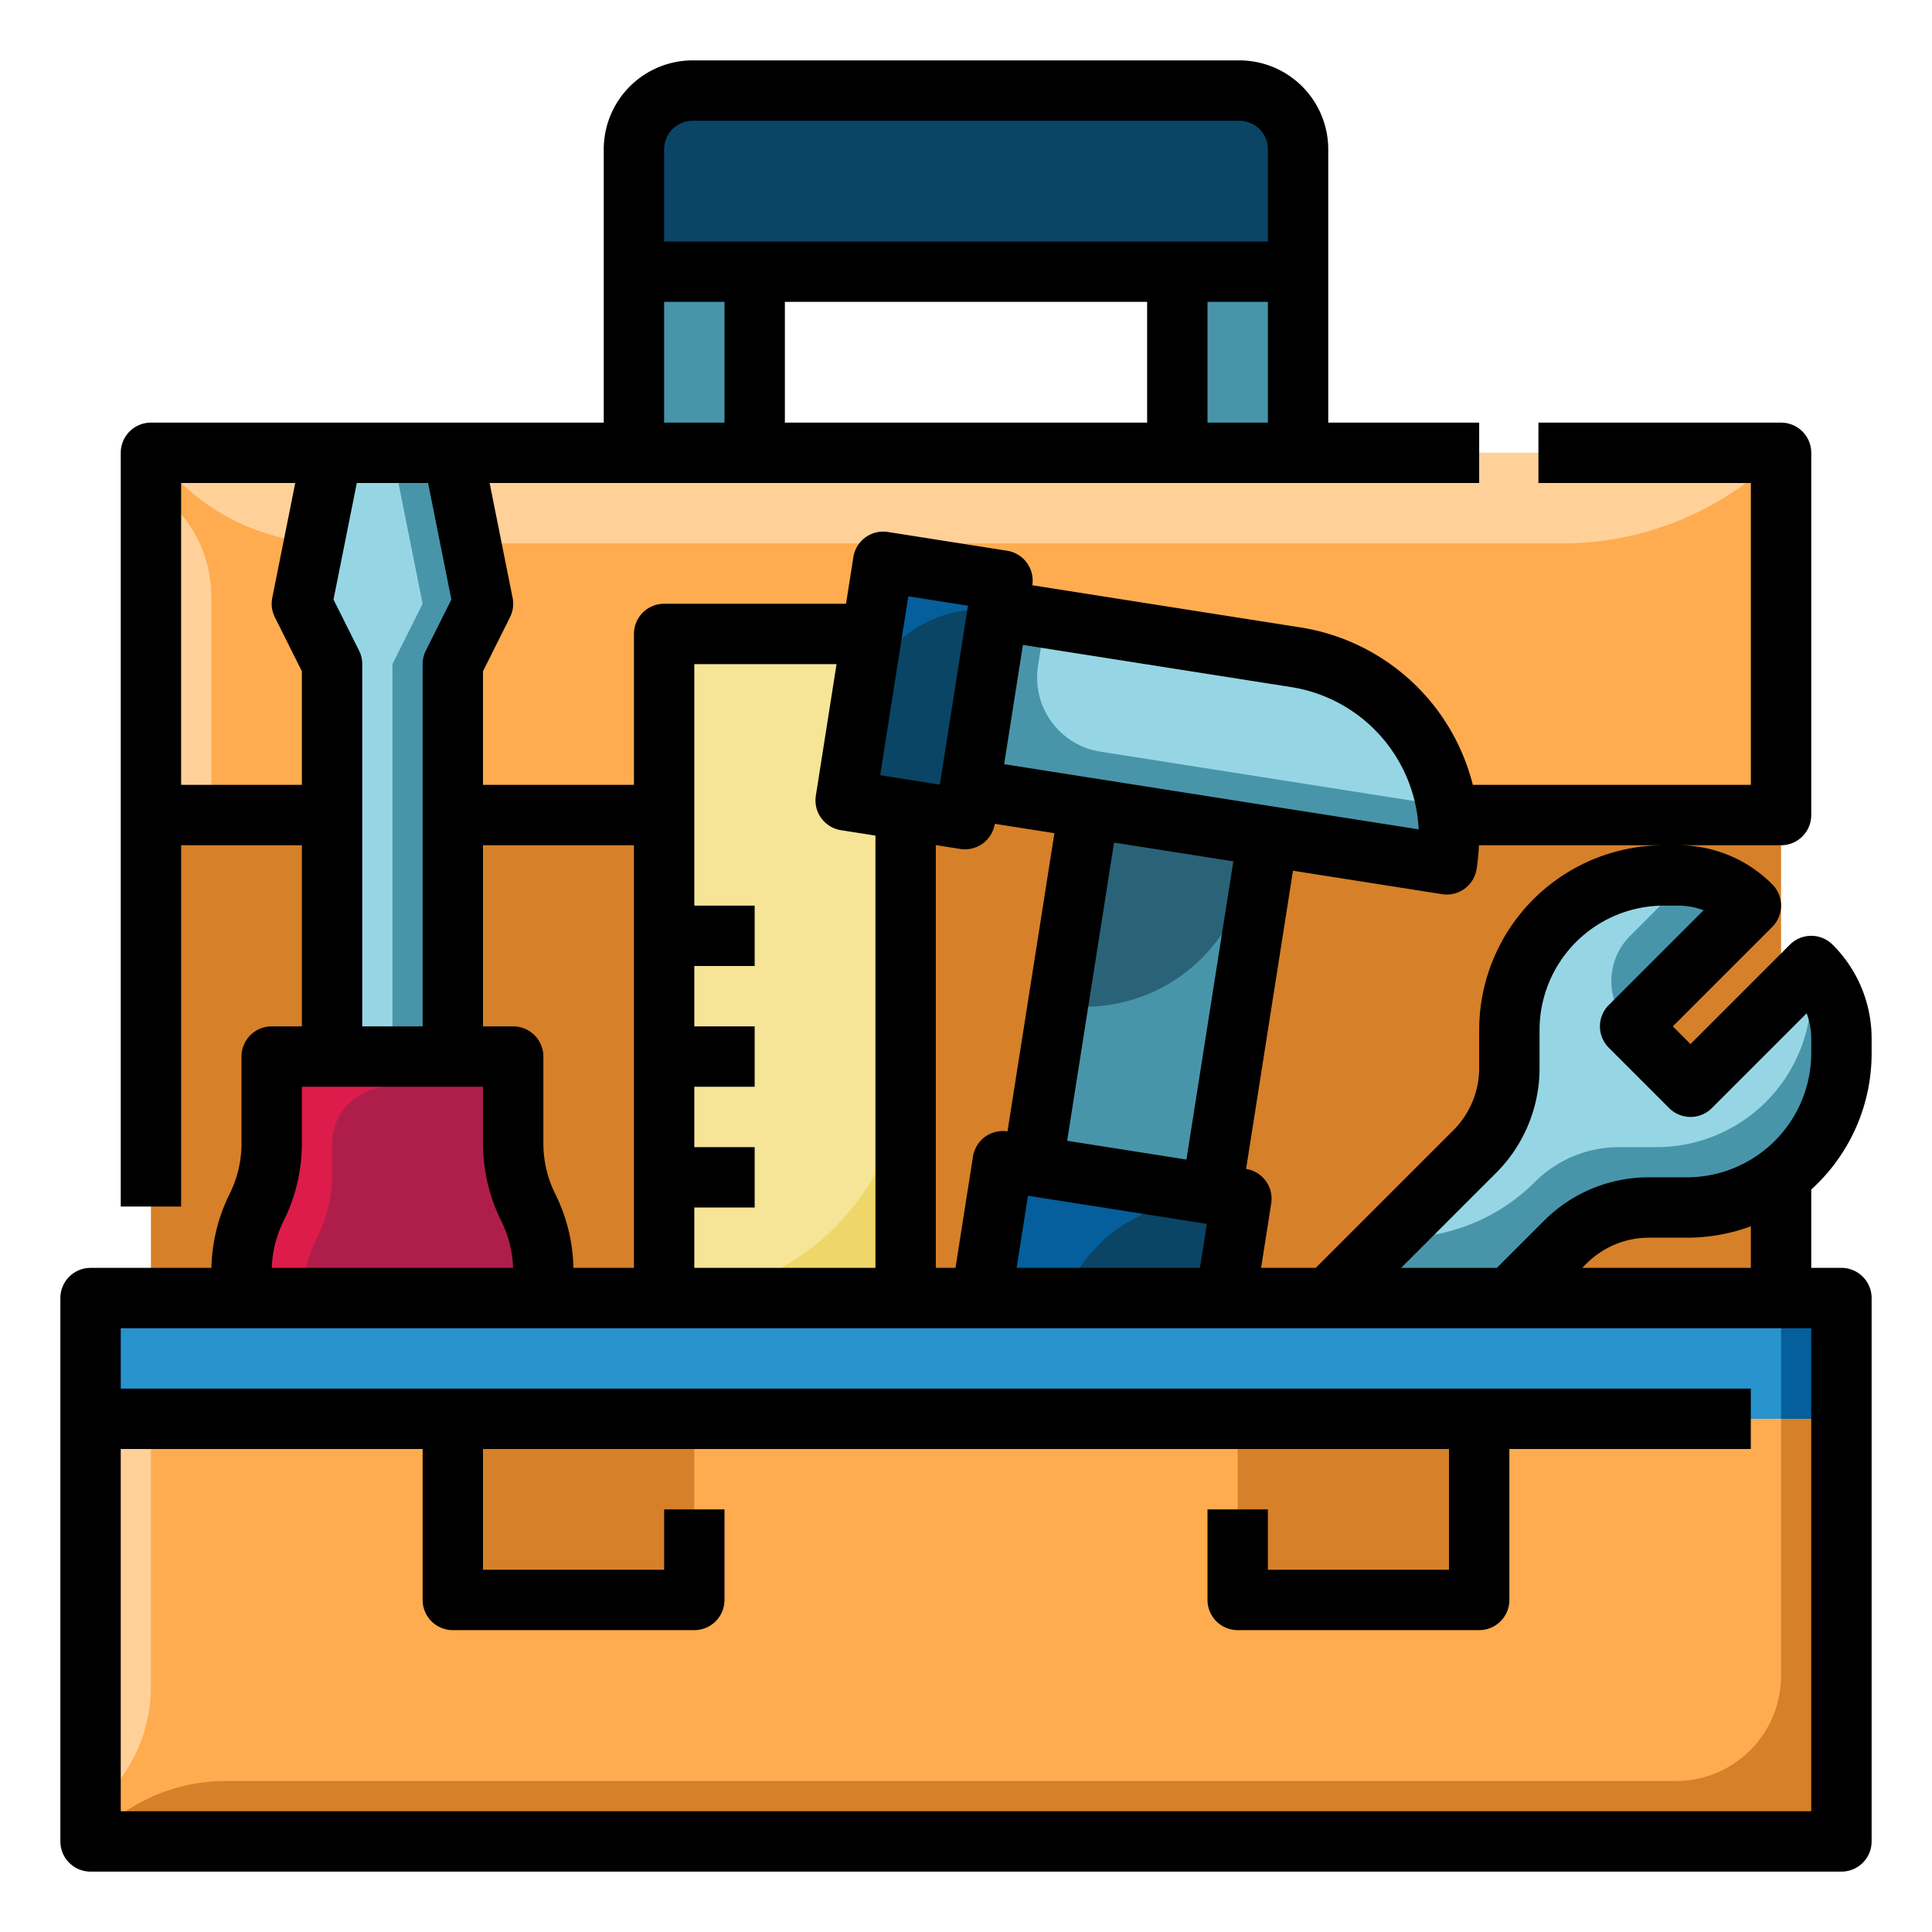
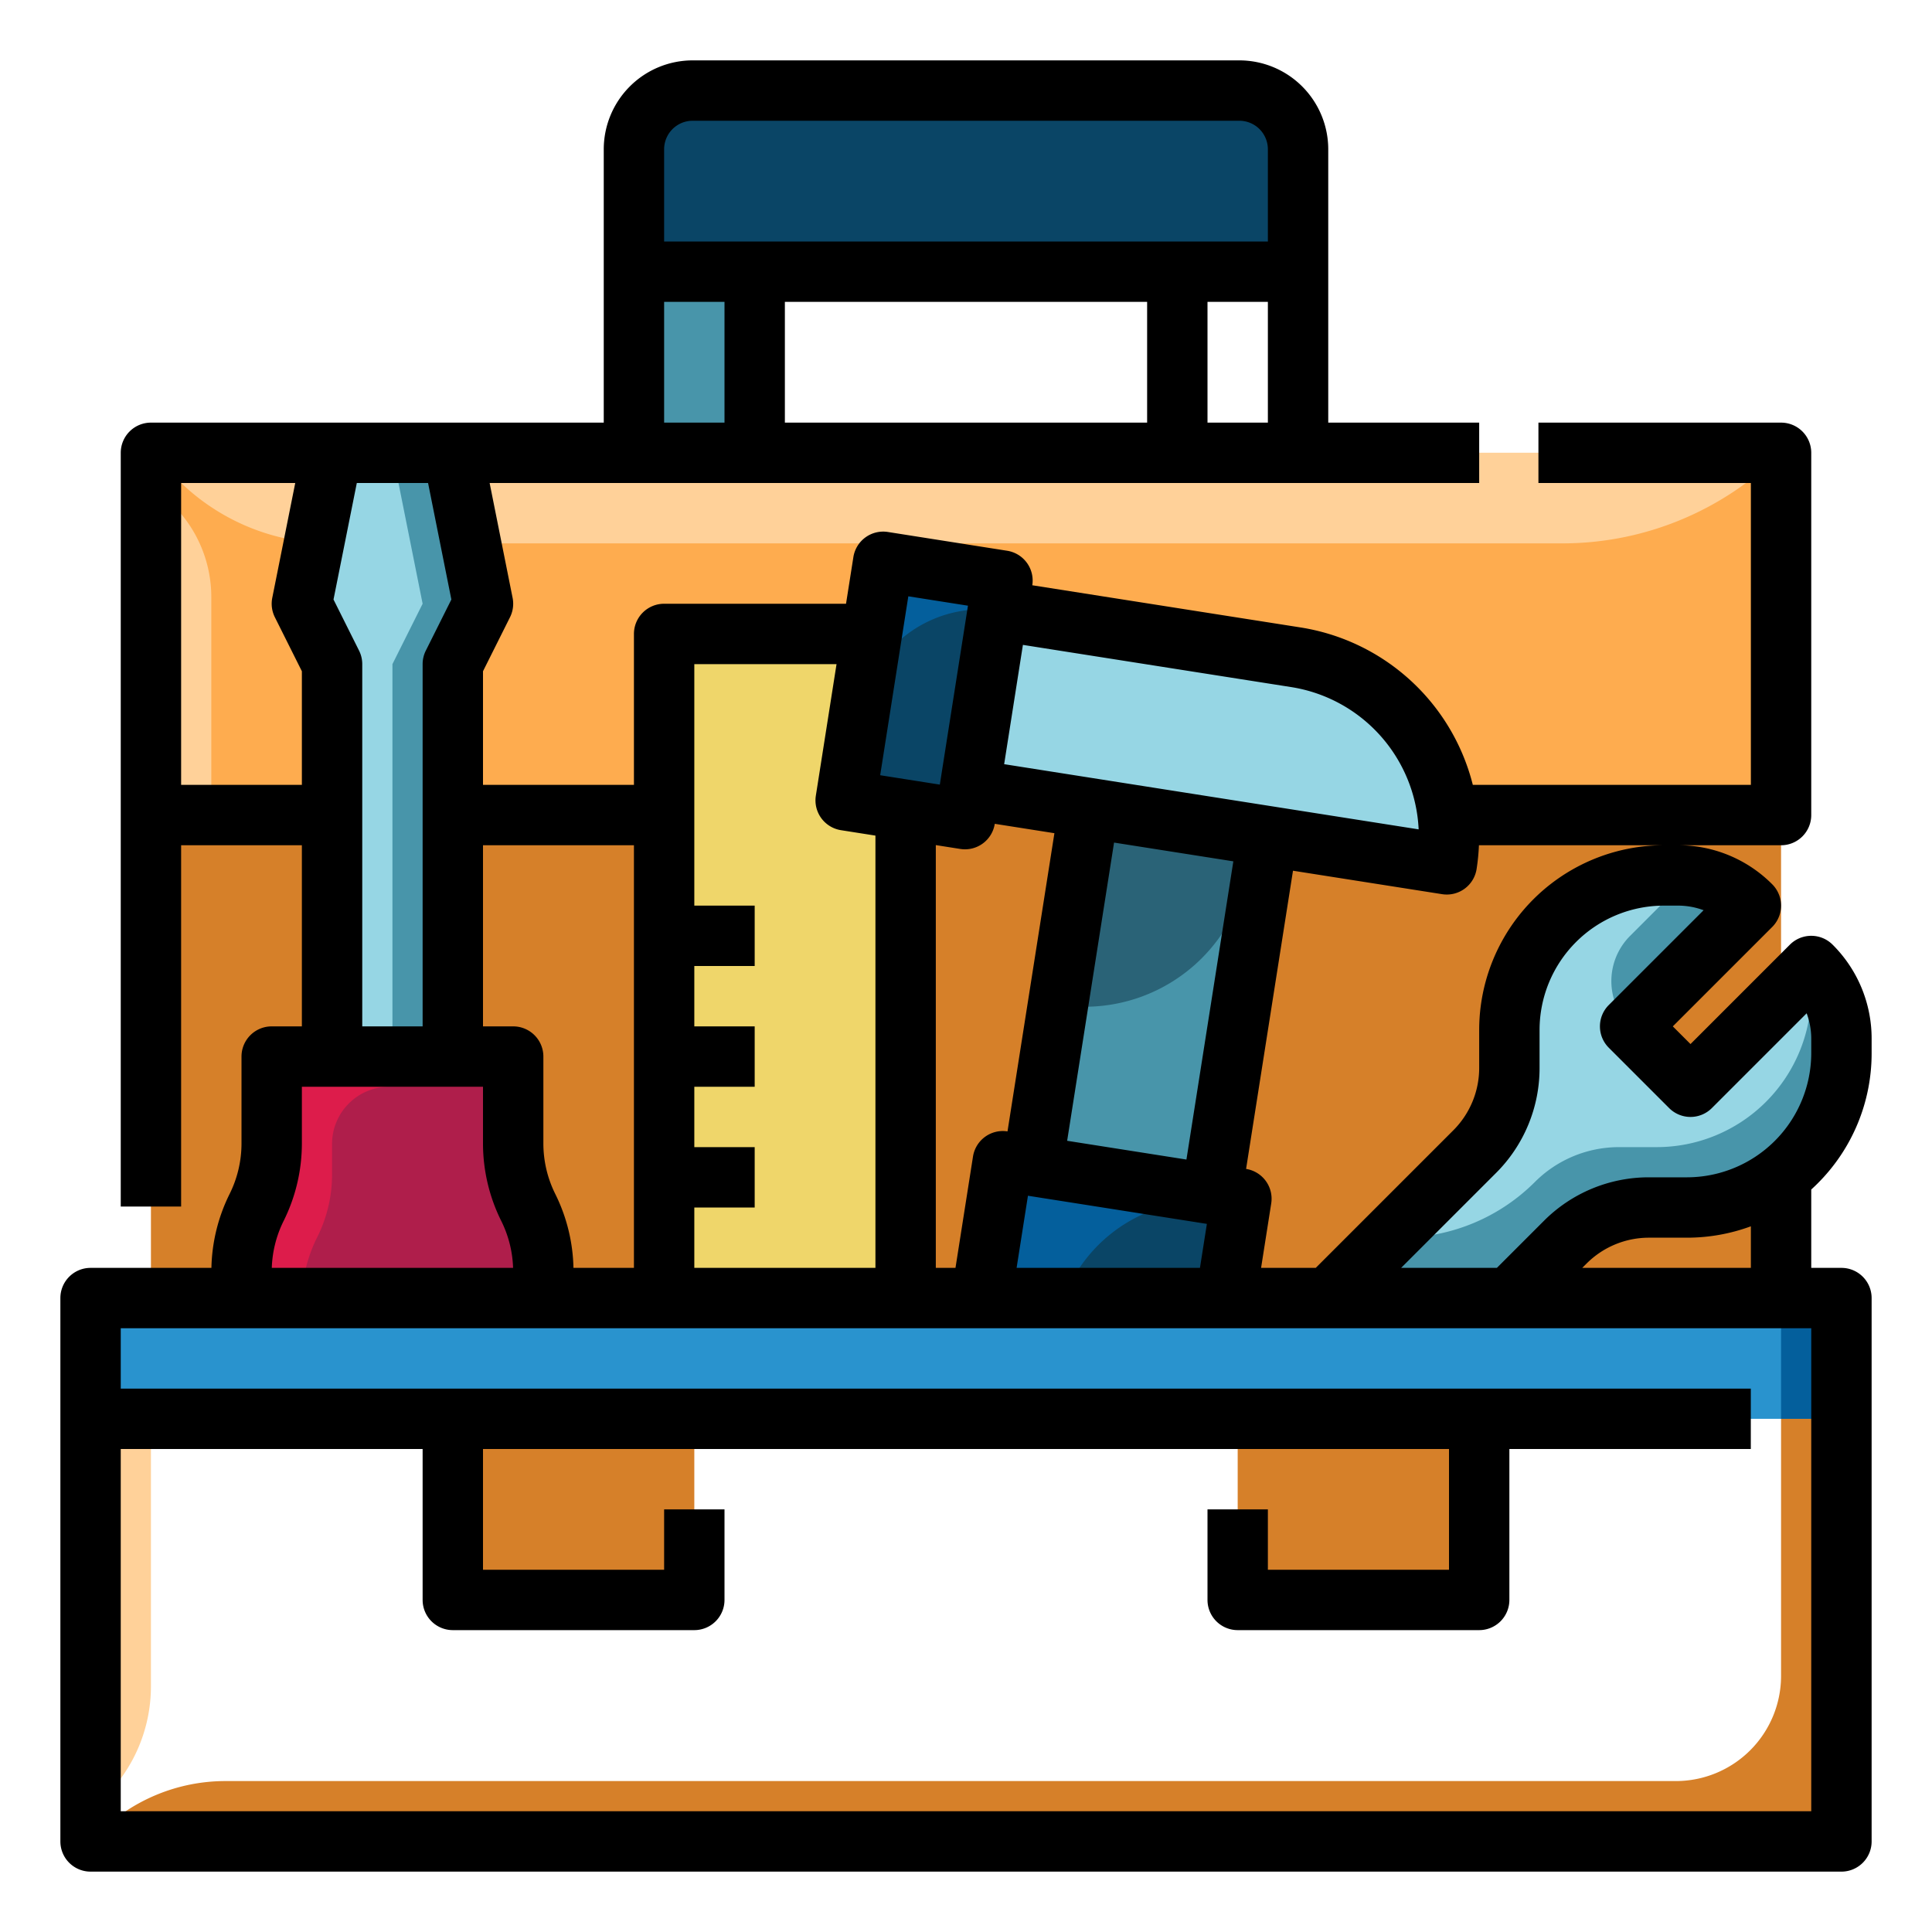
<svg xmlns="http://www.w3.org/2000/svg" id="filled_outline" height="512" viewBox="0 0 512 512" width="512" data-name="filled outline">
  <path d="m40 208h432v144h-432z" fill="#d68029" />
  <path d="m168 64h32v64h-32z" fill="#4895aa" />
-   <path d="m312 64h32v64h-32z" fill="#4895aa" />
+   <path d="m312 64h32h-32z" fill="#4895aa" />
  <path d="m40 120h432v96h-432z" fill="#feac4f" />
  <path d="m40 120h432a81.941 81.941 0 0 1 -57.941 24h-326.268a57.436 57.436 0 0 1 -40.614-16.823z" fill="#ffd199" />
  <path d="m40 128v88h16v-57.76a34.378 34.378 0 0 0 -10.069-24.309z" fill="#ffd199" />
  <path d="m183.558 24h144.884a15.558 15.558 0 0 1 15.558 15.558v32.442a0 0 0 0 1 0 0h-176a0 0 0 0 1 0 0v-32.442a15.558 15.558 0 0 1 15.558-15.558z" fill="#0a4566" />
  <path d="m352 344 38.767-38.767a31.523 31.523 0 0 0 9.233-22.29v-9.972a40.971 40.971 0 0 1 12-28.971 40.971 40.971 0 0 1 28.971-12h3.715a27.315 27.315 0 0 1 19.314 8l-32 32 16 16 32-32a27.315 27.315 0 0 1 8 19.314v3.715a40.971 40.971 0 0 1 -12 28.971 40.971 40.971 0 0 1 -28.971 12h-9.972a31.523 31.523 0 0 0 -22.29 9.233l-14.767 14.767z" fill="#96d6e4" />
  <path d="m432 272 32-32a27.307 27.307 0 0 0 -16.187-7.813l-15.829 15.842a16.945 16.945 0 0 0 .016 23.971z" fill="#4895aa" />
  <path d="m480 256-.187.187a27.312 27.312 0 0 1 .187 3.127v3.715a40.971 40.971 0 0 1 -40.97 40.971h-9.973a31.523 31.523 0 0 0 -22.29 9.233 50.418 50.418 0 0 1 -35.651 14.767h-3.116l-16 16h48l14.767-14.767a31.523 31.523 0 0 1 22.29-9.233h9.973a40.971 40.971 0 0 0 40.97-40.971v-3.715a27.315 27.315 0 0 0 -8-19.314z" fill="#4895aa" />
  <path d="m120 296h-32v-120l-8-16 8-40h32l8 40-8 16z" fill="#96d6e4" />
  <path d="m120 120h-16l8 40-8 16v120h16v-120l8-16z" fill="#4895aa" />
  <path d="m144 344h-80v-7.056a37.881 37.881 0 0 1 4-16.944 37.881 37.881 0 0 0 4-16.944v-23.056h64v23.056a37.881 37.881 0 0 0 4 16.944 37.881 37.881 0 0 1 4 16.944z" fill="#af1e4b" />
  <path d="m83.952 328.1a37.176 37.176 0 0 0 4.048-16.512v-8.435a15.153 15.153 0 0 1 15.153-15.153h32.847v-8h-64v23.077a39.494 39.494 0 0 1 -4.173 17.273 37.9 37.9 0 0 0 -3.827 16.594v7.056h16.027a37.882 37.882 0 0 1 3.925-15.9z" fill="#dd1c4b" />
  <path d="m320.447 320.445-47.56-6.551 16.656-105.894 47.331 8z" fill="#2a6377" />
  <path d="m320.447 320.445-47.56-6.551 7.5-47.658a43.957 43.957 0 0 0 48.21-28.031l8.277-22.205z" fill="#4895aa" />
  <path d="m260.396 312.32h64v64h-64z" fill="#0a4566" transform="matrix(.988 .155 -.155 .988 57.05 -41.25)" />
  <path d="m276.294 374.181-20.481-3.222 9.944-63.222 63.223 9.944-11.711.615a40.09 40.09 0 0 0 -37.5 33.807z" fill="#045f9c" />
  <path d="m176 168h64v192h-64z" fill="#efd66a" />
-   <path d="m176 168h64a0 0 0 0 1 0 0v112a64 64 0 0 1 -64 64 0 0 0 0 1 0 0v-176a0 0 0 0 1 0 0z" fill="#f6e597" />
  <path d="m383.41 229.062-130.571-20.537 8.138-47.311 82.474 12.972a48 48 0 0 1 39.959 54.876z" fill="#96d6e4" />
-   <path d="m275.086 176.49 2-12.741-12.667-1.993-7.458 47.417 126.449 19.889a47.9 47.9 0 0 0 -.087-15.44l-91.7-14.424a19.863 19.863 0 0 1 -16.537-22.708z" fill="#4895aa" />
  <path d="m228.888 150.979h32v64h-32z" fill="#045f9c" transform="matrix(.988 .155 -.155 .988 31.405 -35.827)" />
  <path d="m255.722 217.076-31.612-4.976 3.6-22.878a32.851 32.851 0 0 1 36.714-27.47z" fill="#0a4566" />
-   <path d="m24 344h464v144h-464z" fill="#feac4f" />
  <path d="m472 344v100.115a27.884 27.884 0 0 1 -27.885 27.885h-384.364a47.684 47.684 0 0 0 -33.717 13.966l-2.034 2.034h464v-144z" fill="#d68029" />
  <path d="m27.907 476.093-3.907 3.907v-136h16v102.9a41.289 41.289 0 0 1 -12.093 29.193z" fill="#ffd199" />
  <path d="m120 376h64v48h-64z" fill="#d68029" />
  <path d="m328 376h64v48h-64z" fill="#d68029" />
  <path d="m24 344h464v32h-464z" fill="#2993ce" />
  <path d="m472 344h16v32h-16z" fill="#045f9c" />
  <path d="m474.343 250.343-26.343 26.344-4.687-4.687 26.344-26.343a8 8 0 0 0 0-11.314 35.085 35.085 0 0 0 -24.97-10.343h27.313a8 8 0 0 0 8-8v-96a8 8 0 0 0 -8-8h-64.3v16h56.3v80h-73.687a56.083 56.083 0 0 0 -45.619-41.716l-71.126-11.184a8 8 0 0 0 -6.659-9.145l-31.609-4.976a8 8 0 0 0 -9.146 6.659l-1.947 12.362h-48.207a8 8 0 0 0 -8 8v40h-40v-30.111l7.155-14.311a8 8 0 0 0 .69-5.147l-6.087-30.431h262.242v-16h-40v-72.442a23.585 23.585 0 0 0 -23.558-23.558h-144.884a23.585 23.585 0 0 0 -23.558 23.558v72.442h-120a8 8 0 0 0 -8 8v199.746h16v-95.746h32v48h-8a8 8 0 0 0 -8 8v23.056a30.034 30.034 0 0 1 -3.156 13.366 46.137 46.137 0 0 0 -4.816 19.578h-32.028a8 8 0 0 0 -8 8v144a8 8 0 0 0 8 8h464a8 8 0 0 0 8-8v-144a8 8 0 0 0 -8-8h-8v-20.765c.562-.513 1.115-1.037 1.657-1.578a48.651 48.651 0 0 0 14.343-34.628v-3.716a35.082 35.082 0 0 0 -10.343-24.97 8 8 0 0 0 -11.314 0zm-92.176-13.379a7.994 7.994 0 0 0 9.146-6.659 56.377 56.377 0 0 0 .62-6.305h49.038a48.97 48.97 0 0 0 -48.971 48.971v9.972a23.372 23.372 0 0 1 -6.889 16.633l-36.424 36.424h-14.487l2.686-17.076a8 8 0 0 0 -6.66-9.146l12.43-79.029zm-127.688-11.985a7.994 7.994 0 0 0 9.146-6.66l15.805 2.486-12.43 79.029a8 8 0 0 0 -9.146 6.66l-4.641 29.506h-5.213v-112.04zm28.327 77.341 12.43-79.029 31.611 4.972-12.43 79.029zm-10.389 14.563 47.417 7.457-1.834 11.66h-48.59zm103.54-97.092-109.847-17.278 4.972-31.611 71.126 11.187a40.073 40.073 0 0 1 33.749 37.702zm-135.243-61.764 15.806 2.486-7.458 47.417-15.806-2.486zm-19.023 17.973-5.483 34.861a8 8 0 0 0 6.659 9.146l9.133 1.437v114.556h-48v-16h16v-16h-16v-16h16v-16h-16v-16h16v-16h-16v-64zm-53.691 48v112h-16.028a46.137 46.137 0 0 0 -4.816-19.578 30.034 30.034 0 0 1 -3.156-13.366v-23.056a8 8 0 0 0 -8-8h-8v-48zm136-144v32h-96v-32zm16 32v-32h16v32zm-144-72.442a7.567 7.567 0 0 1 7.558-7.558h144.884a7.567 7.567 0 0 1 7.558 7.558v24.442h-160zm0 40.442h16v32h-16zm-128 128v-80h30.242l-6.087 30.431a8 8 0 0 0 .69 5.147l7.155 14.311v30.111zm47.155-35.578-6.772-13.545 6.175-30.877h18.884l6.175 30.877-6.772 13.545a7.994 7.994 0 0 0 -.845 3.578v96h-16v-96a7.994 7.994 0 0 0 -.845-3.578zm-20 151.156a46.133 46.133 0 0 0 4.845-20.522v-15.056h48v15.056a46.133 46.133 0 0 0 4.844 20.522 30.035 30.035 0 0 1 3.128 12.422h-63.944a30.035 30.035 0 0 1 3.128-12.422zm404.845 156.422h-448v-96h80v40a8 8 0 0 0 8 8h64a8 8 0 0 0 8-8v-24h-16v16h-48v-32h256v32h-48v-16h-16v24a8 8 0 0 0 8 8h64a8 8 0 0 0 8-8v-40h63.982v-16h-431.982v-16h448zm-16-144h-44.687l1.111-1.111a23.372 23.372 0 0 1 16.633-6.889h9.972a48.971 48.971 0 0 0 16.971-3.017zm16-56.971a32.971 32.971 0 0 1 -32.971 32.971h-9.972a39.26 39.26 0 0 0 -27.946 11.576l-12.424 12.424h-25.374l25.111-25.111a39.26 39.26 0 0 0 11.576-27.946v-9.972a32.971 32.971 0 0 1 32.971-32.971h3.716a19.308 19.308 0 0 1 6.781 1.219l-25.125 25.124a8 8 0 0 0 0 11.314l16 16a8 8 0 0 0 11.314 0l25.124-25.125a19.308 19.308 0 0 1 1.219 6.781z" />
</svg>